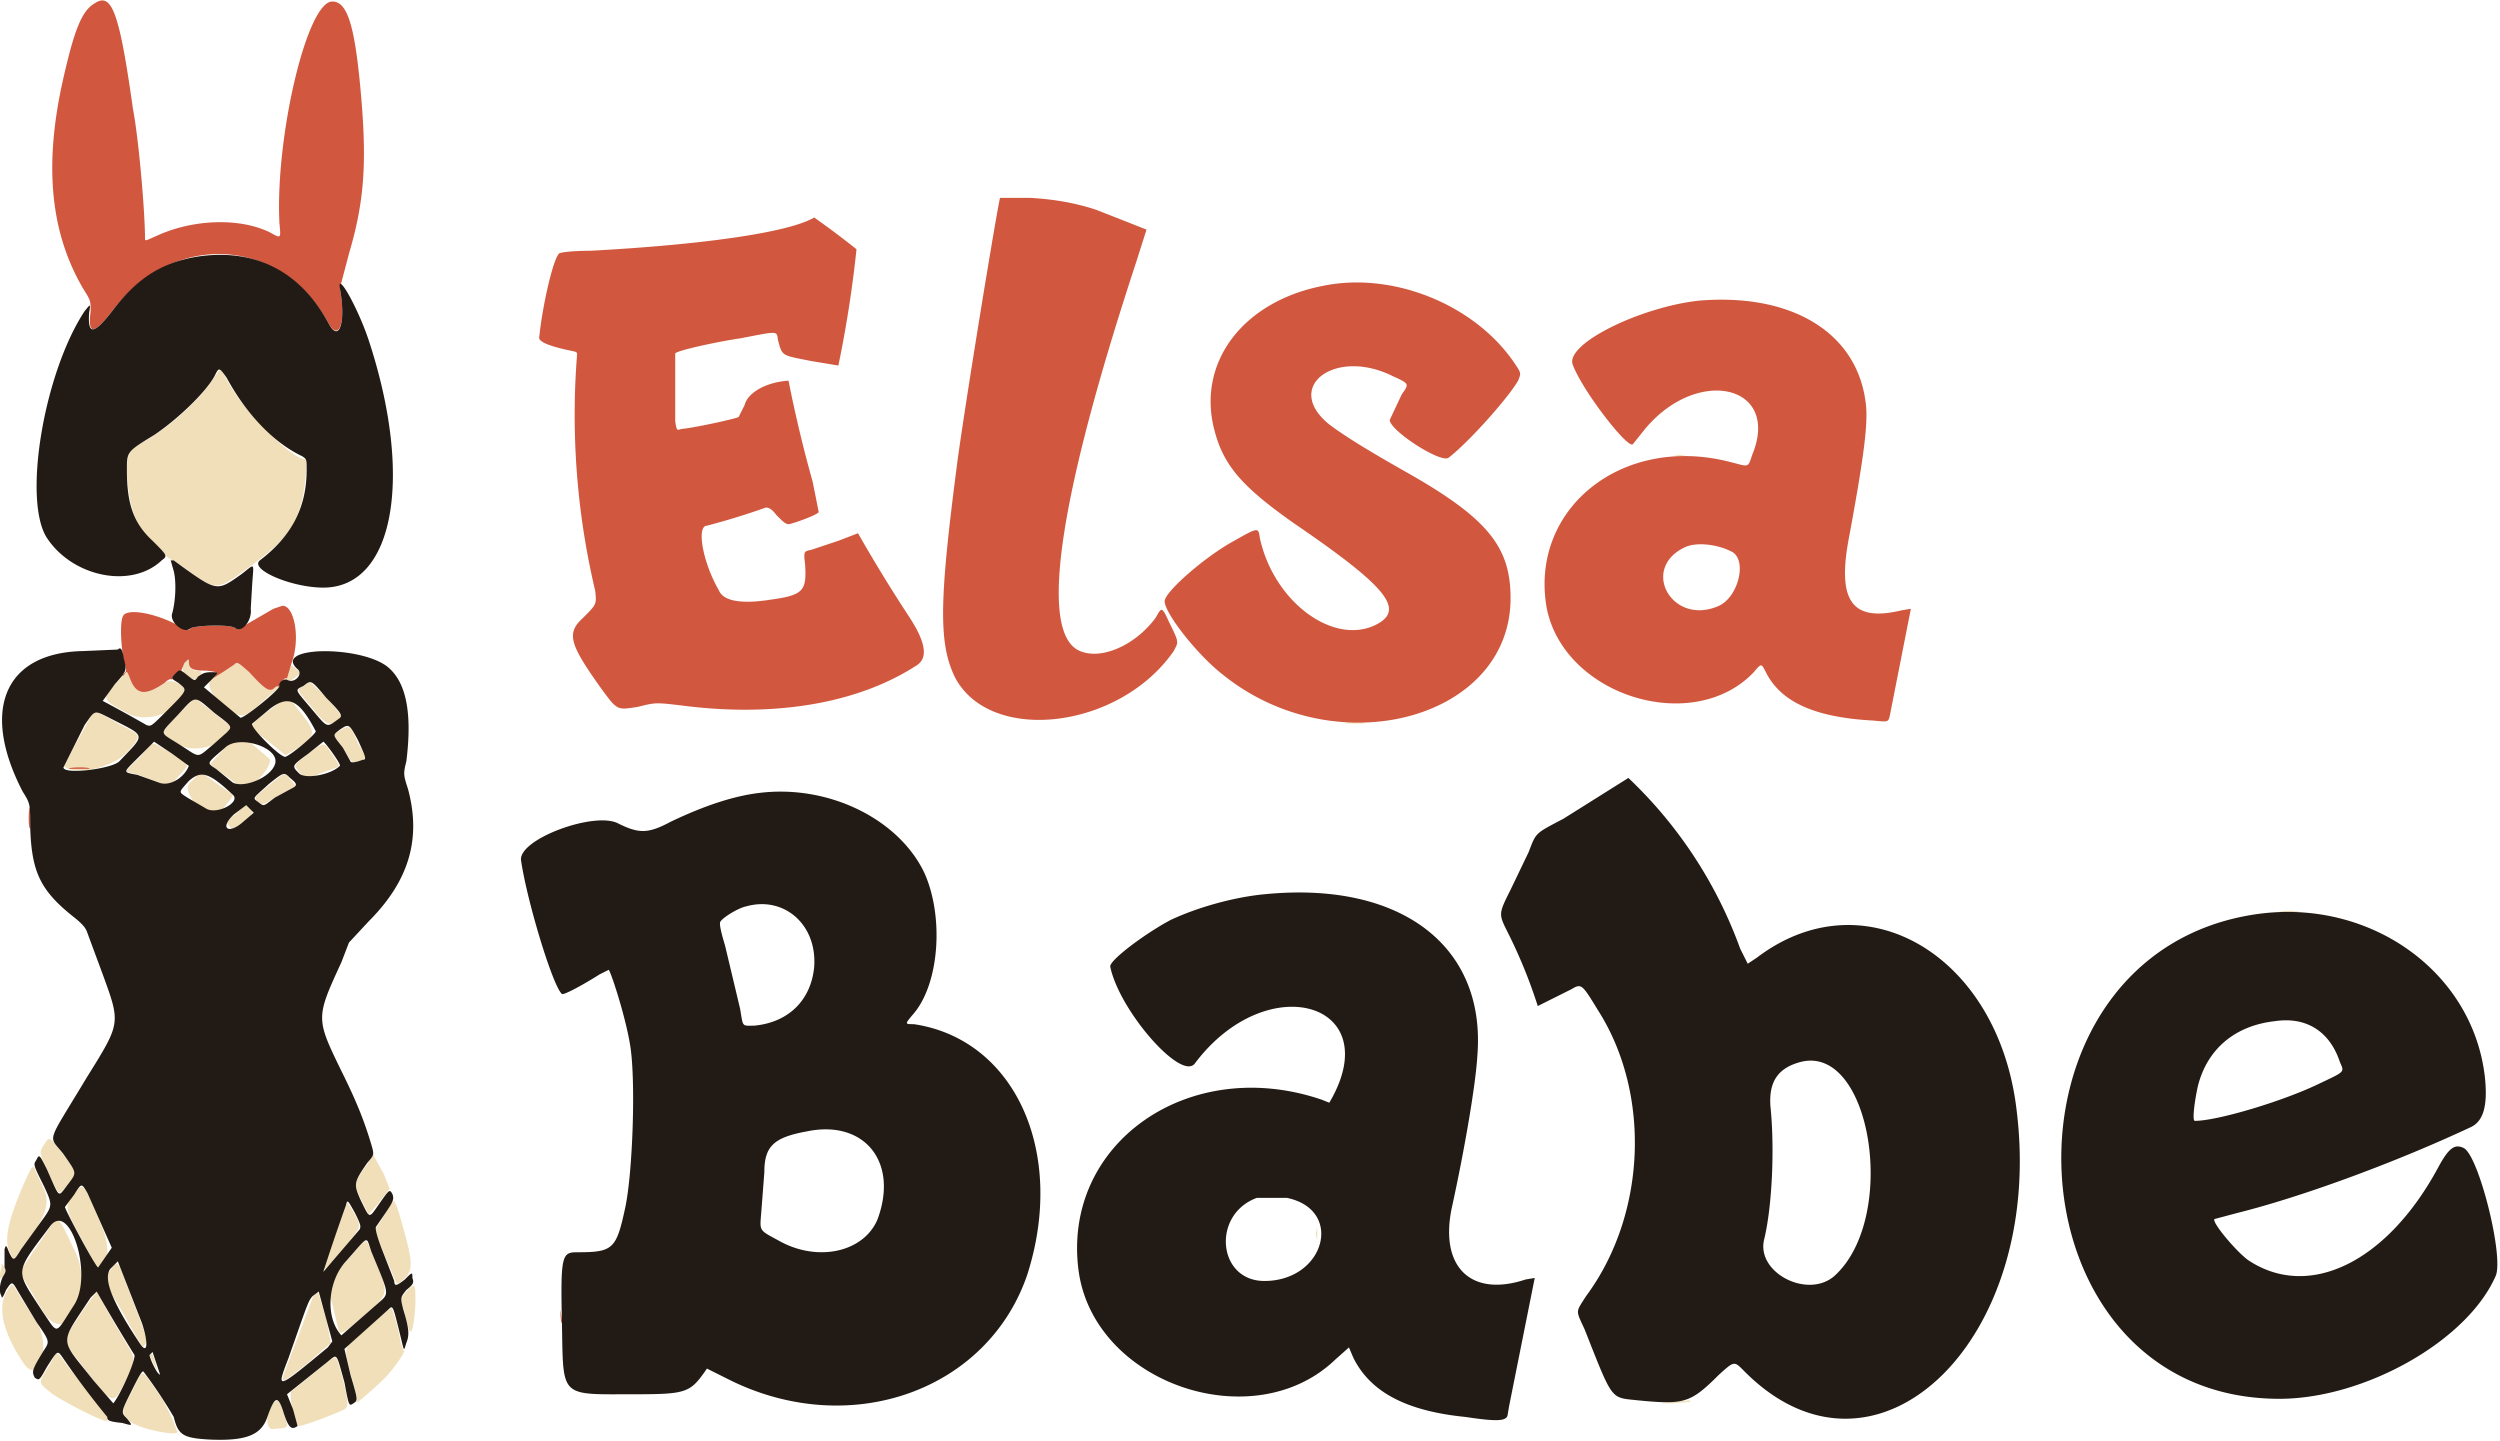
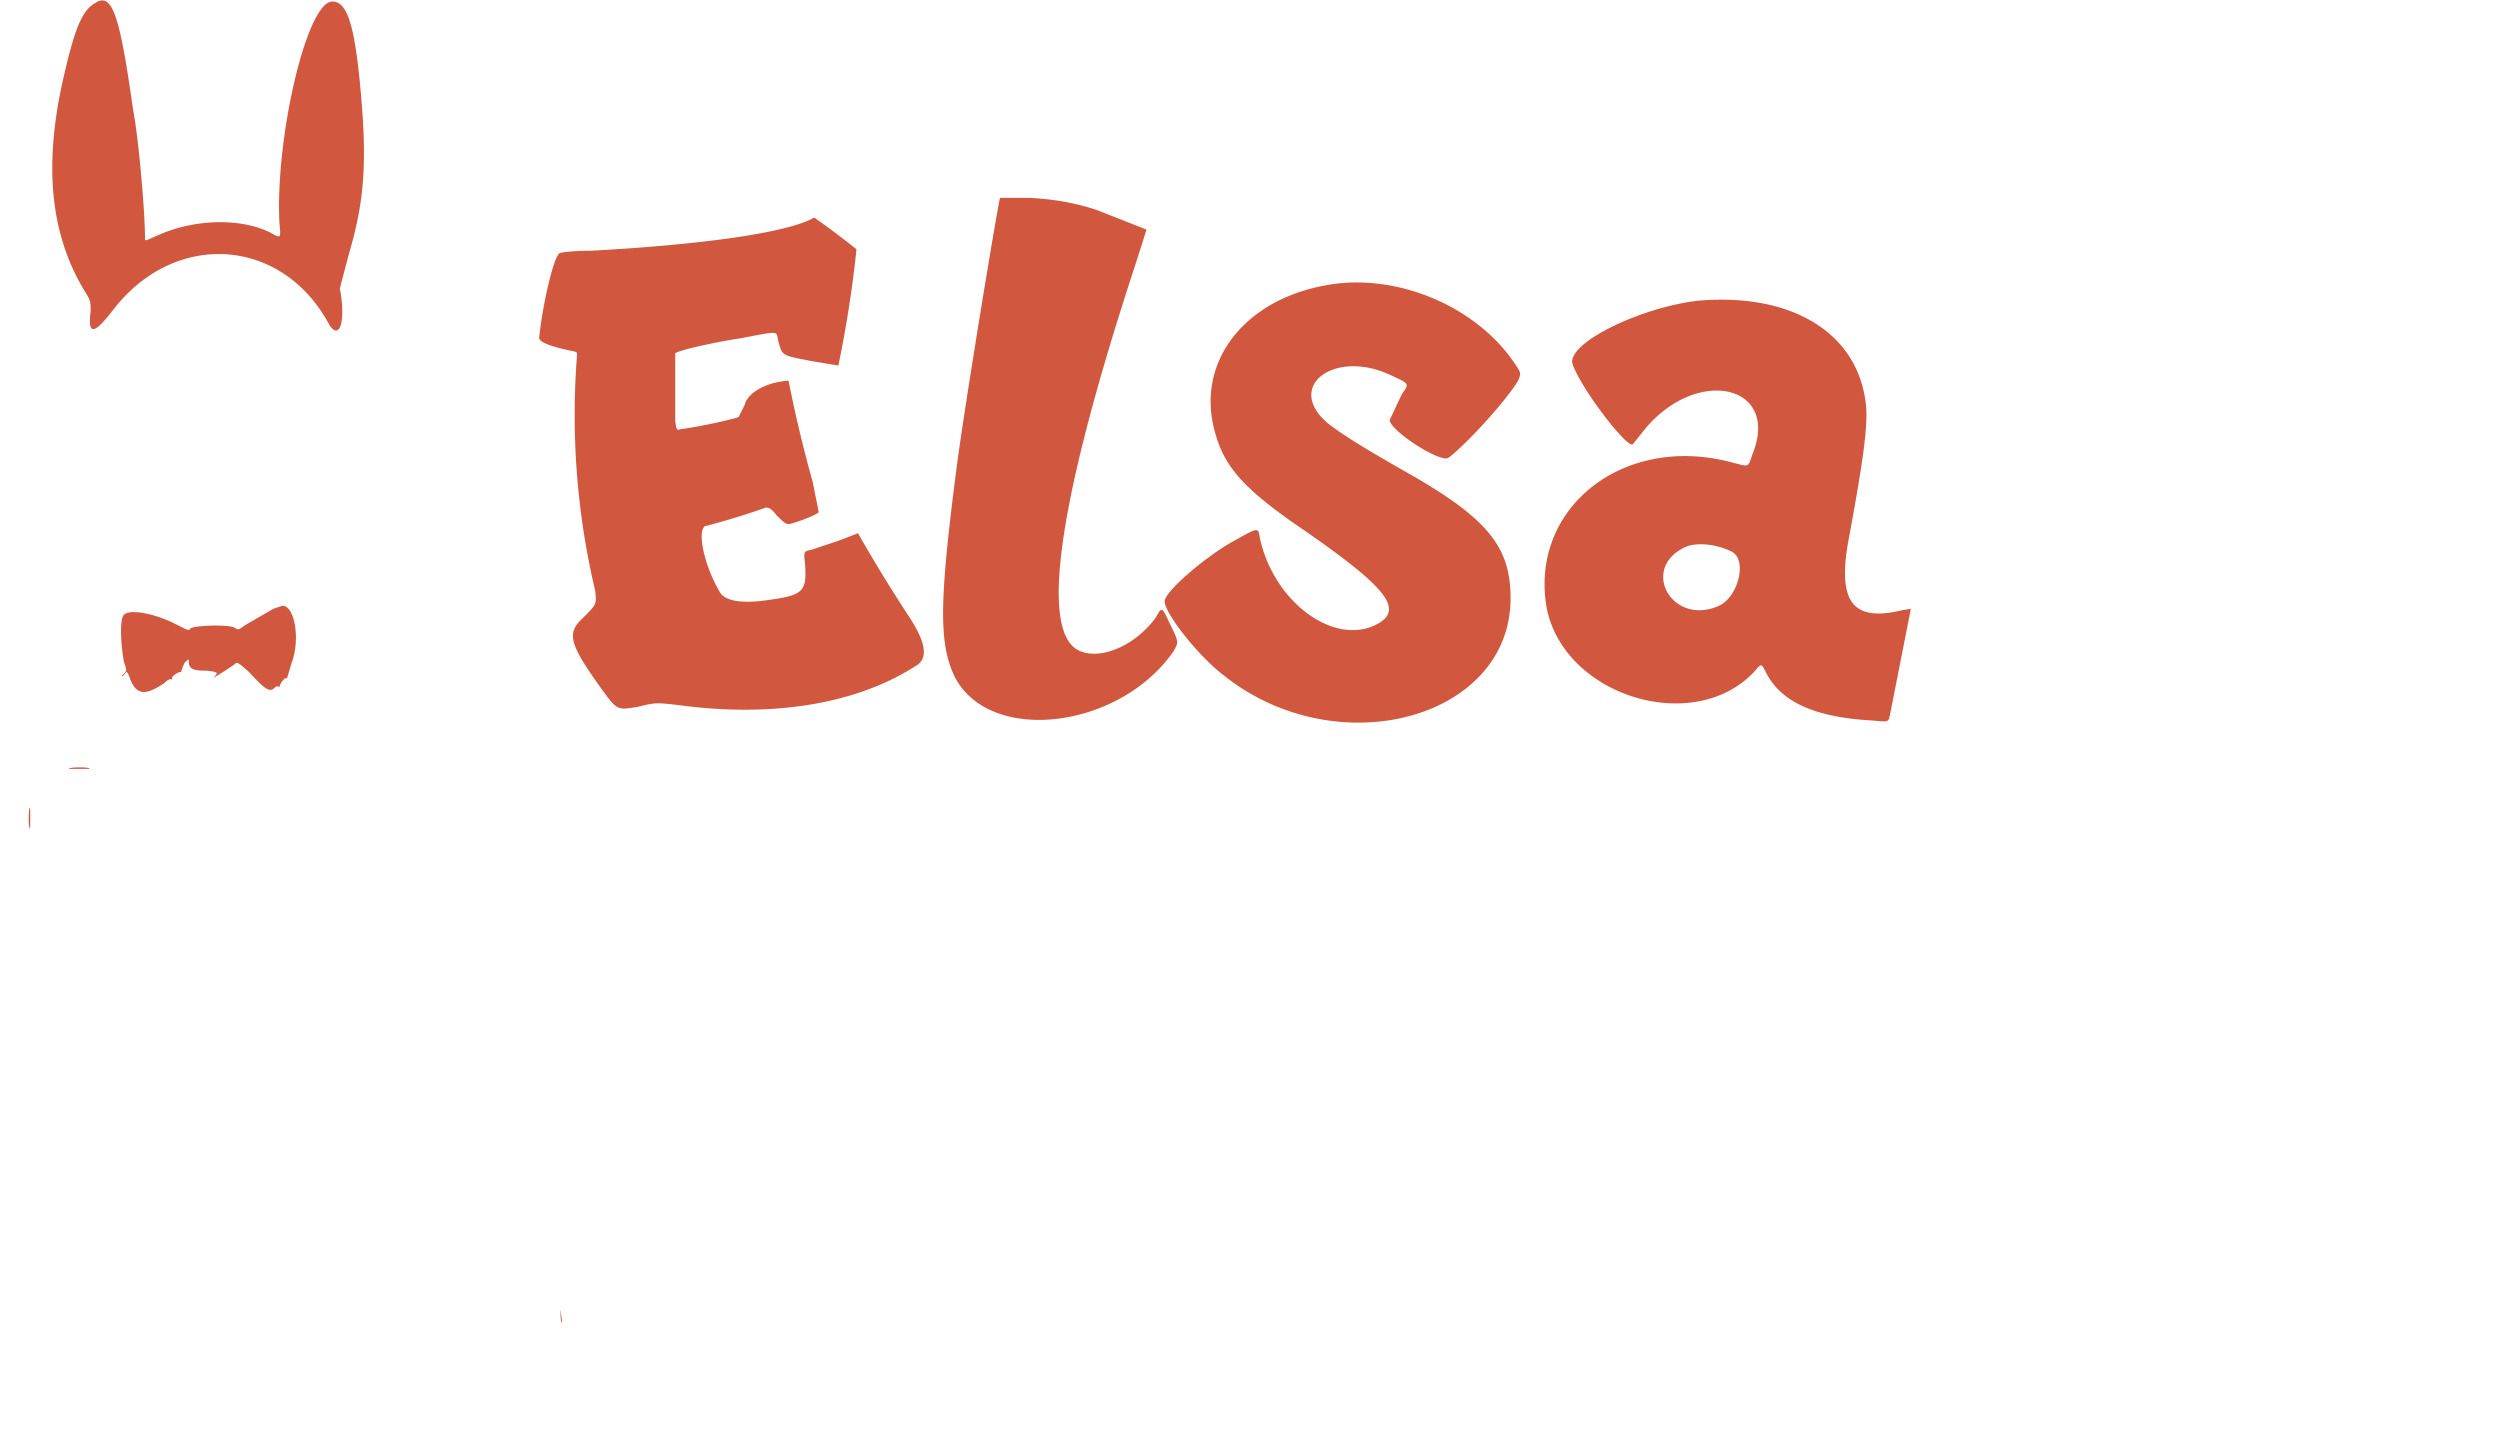
<svg xmlns="http://www.w3.org/2000/svg" viewBox="0 0 1655 954">
-   <path fill="#f0dfb8" fill-rule="evenodd" d="M141 251c-9 14-30 33-47 42-9 5-10 8-10 21 2 23 5 33 17 45l9 9 1 1 10 6c21 16 22 16 39 4 28-20 35-28 40-48 2-9 4-27 2-27-9 0-42-33-52-53l-4-7-5 7m966 51h10l-5-1-5 1M206 432h9l-4-1-5 1m-84 7c-4 6 5 14 10 9 2-3 2-4-2-4-2 0-4-2-5-5 0-3 0-3-3 0m33 1-6 4c-13 2-14 12-2 22 13 10 13 10 24 1a253 253 0 0 1 14-12c-1-1-2-1-4 1-3 2-6 0-16-11-8-7-8-7-10-5m36 4c-3 7-1 9 5 4 4-3 4-3 0-5-3-3-3-3-5 1m-111 5c-13 14-14 13 4 23 14 8 38-2 38-15 0-4-9-8-13-5-13 9-19 8-23-3-2-5-2-5-6 0m121 5c-5 3-5 2 6 15 9 12 14 13 19 5 0-1-11-14-17-19-4-4-4-4-8-1m-21 15c-16 12-15 11-10 16a397 397 0 0 1 19 15c21-12 21-14 11-27-11-14-9-13-20-4m-62 4c-13 14-13 11 1 20 11 7 35-2 34-12l-24-19-11 11m-61 7-15 27c8 7 33 1 42-9 10-11 10-11-4-18-19-11-17-11-23 0m835-1h10c3 0 1-1-5-1s-8 1-5 1m-666 4c-6 4-6 3-2 8l6 9c3 5 3 5 8 4 5-2 5-2-1-12-5-12-6-12-11-9m-78 13-9 10 22 16c7 0 21-17 17-20-20-17-18-17-30-6m-56 6c-6 5-9 9-8 9l8 2 13 5c7 3 7 3 14-5s8-6-10-17c-9-5-7-6-17 6m112-3c-10 8-10 7-5 13 4 4 4 4 13 0l11-4c2-1 2-1-4-10-5-7-4-7-15 1m-78 19c-6 5 6 21 17 21 2 0 12-12 11-13l-20-14c-1-1-2 0-8 6m52 2c-10 8-10 8-7 11 3 2 3 2 11-3l11-6c3-2 3-2-1-6-4-5-3-5-14 4m-22 19c-7 5-7 5-4 8 2 3 2 3 9-3s7-6 5-9c-3-3-3-3-10 4m1354 65h11c3 0 1-1-5-1-7 0-9 1-6 1M29 758c-3 5-3 5 2 16 9 19 7 18 14 10 6-8 7-6-4-21-9-11-8-11-12-5m1335 8 1 6a111 111 0 0 0-1-6m-1117-2-4 7c-9 12-9 13-4 23l5 10 7-8 7-9-4-10a188 188 0 0 1-7-13M17 781C5 808 3 820 6 828l3 6c20-25 25-36 20-47l-6-13c-1-3-2-2-6 7m31 11c-6 8-5 8 14 43 8 14 13-7 5-24-12-30-12-29-19-19m182 4-17 44c0 3 4-1 18-18 8-10 8-10 4-18l-5-8m27 4-6 10c-3 4-3 4 2 17l8 19c2 5 2 5 7 0 6-6 5-12-3-40-4-13-4-13-8-6M30 817l-17 25 16 27c16 24 34-15 20-42-12-25-10-23-19-10m841 0 1 4v-9l-1 5m-639 15c-18 20-17 16-12 31l4 17c1 4 2 4 18-10s16-13 4-41c-4-10-3-10-14 3M1 839c-2 7-1 9 1 6s2-3 1-6c-2-3-2-3-2 0m72 2c-5 7-6 4 6 24 16 28 15 28 17 25s1-5-15-47c-3-8-4-8-8-2M4 856c-6 11-1 28 12 47 10 14 18-13 8-28l-12-19c-4-7-4-7-8 0m265-1c-4 5-4 5-2 11l3 12c2 8 4 2 5-15 0-14 0-14-6-8M56 866c-16 24-15 21-7 31 27 35 25 34 34 18 7-15 7-15 1-25a959 959 0 0 1-20-35l-8 11m151-7a4795 4795 0 0 1-17 45c-5 13-5 13 13-1l16-14-3-16-5-16c0-2-2-1-4 2m42 14-15 14c-6 6-6 6-2 22 4 14 5 18 4 19-3 4 12-9 19-16 5-5 15-19 12-18l-2-6c-1-8-5-21-6-22l-10 7M32 905c-7 11-7 10 3 18 9 6 38 21 36 17v-2c1-1-2-4-8-11l-17-21c-10-13-7-13-14-1m67-8 5 11-1-6c-2-6-3-7-4-5m110 11-16 13c-2 2 2 23 5 23s24-8 30-11c3-2 3-5-3-27-3-10-1-10-16 2M88 920c-8 15-8 14-3 20s37 12 32 7l-3-8-6-12-9-13c-5-7-5-7-11 6m724 4h10c3 0 1-1-5-1s-8 1-5 1m-630 4c-6 4-7 19-1 18 11-1 10 0 7-10-3-9-4-10-6-8m926 0c-10 1-10 1 0 1l11-1v-1l-11 1m-567 3" />
  <path fill="#d1583f" fill-rule="evenodd" d="M63 2c-9 5-14 18-22 54-12 56-7 99 14 135 5 8 5 8 5 15-2 16 2 16 15-1 41-53 112-48 143 10 7 11 11-3 7-24l1-4c1 1 1 1 0 0l5-19c10-34 12-59 8-105s-9-62-19-62c-17 0-38 91-35 147 1 10 1 10-6 6-20-10-51-9-75 2-7 3-8 4-8 2 0-17-4-65-8-86C79 8 74-5 63 2m599 129c-2 8-21 123-28 173-12 92-13 121-2 144 23 45 109 35 145-17 3-6 4-5-3-19-5-11-5-10-9-3-14 19-38 29-52 21-25-15-11-104 39-256l7-22-33-13c-12-4-26-7-44-8h-20m-123 13c-17 10-74 18-148 22-11 0-21 1-21 2-4 4-11 35-13 55-1 3 6 6 20 9 5 1 5 1 5 3a505 505 0 0 0 12 156c1 9 1 9-8 18-11 10-9 17 10 44 13 18 12 17 26 15 12-3 12-3 29-1 61 8 116-1 155-26 9-5 7-16-5-34a1018 1018 0 0 1-33-54l-13 5-18 6c-5 1-5 1-4 10 1 17-1 20-23 23-19 3-31 1-34-6-11-19-15-43-8-43a476 476 0 0 0 39-12c2 0 4 1 7 5 4 4 6 6 8 6s19-6 20-8l-4-20a890 890 0 0 1-16-67c-15 1-27 8-29 16l-4 8c-1 1-28 7-38 8-3 1-3 1-4-5v-45c1-2 29-8 43-10 26-5 24-5 25 1 3 11 2 10 22 14l18 3a777 777 0 0 0 12-77 572 572 0 0 0-28-21m338 45c-54 10-85 51-73 96 6 23 18 37 52 61 63 43 75 58 54 68-28 13-67-16-76-58-1-7-1-7-17 2-20 11-46 34-46 40 0 8 22 36 39 49 75 60 190 29 190-51 0-34-15-53-70-84-30-17-42-25-50-31-31-25 4-51 42-32 11 5 11 5 6 12l-8 17c0 7 34 29 39 25 13-10 39-39 46-51 2-5 2-5-2-11-26-39-80-61-126-52m248 10c-38 4-88 28-84 42 6 17 37 57 40 53l8-10c35-42 90-29 71 17-3 9-2 8-14 5-72-19-134 31-122 97 12 58 97 84 137 42 5-6 5-6 8 0 10 20 33 30 71 32 10 1 10 1 11-3l14-71-6 1c-33 8-43-6-35-48 10-54 13-77 11-90-6-46-49-72-110-67m-9 163c-31 14-9 53 22 39 13-6 19-31 8-36-10-5-23-6-30-3m-935 41-19 11c-4 3-4 3-6 2-3-3-27-2-30 0-1 2-2 1-10-3-14-7-30-10-34-6-3 3-2 20 0 31 2 6 2 6 0 8s-2 2 0 1c2-3 2-3 4 2 4 11 10 12 23 3 2-2 4-3 5-2v-1c-1-1 5-5 6-4v-1l2-5c3-3 3-3 3-1 0 5 3 6 12 6 8 1 8 1 3 6l1-1 8-5 6-4c2-2 2-2 10 5 10 11 13 13 16 11 2-2 3-2 4-1s1 1 0 0c0-2 3-6 4-6h1l3-10c6-16 2-38-6-38l-6 2M47 509h11c3 0 1-1-5-1-7 0-9 1-6 1m-28 33c0 6 1 8 1 5v-11c0-3-1-1-1 6m352 325c0 8 1 11 1 7a199 199 0 0 0-1-7" />
-   <path fill="#221b15" fill-rule="evenodd" d="M130 170c-23 4-39 14-55 35-13 17-17 17-16 2 1-6 1-6-3-1-27 41-41 125-25 150 17 26 56 34 76 15 4-3 4-3-6-13-13-12-17-25-17-47 0-12 0-12 18-23 15-10 34-28 40-39 3-6 3-6 8 1 13 24 31 43 50 52 3 2 3 2 3 9 0 25-10 44-31 60-7 6 21 18 42 18 47 0 60-73 30-164-7-21-21-46-19-34 4 21 0 36-7 24-19-36-50-51-88-45m-17 201 2 7c2 8 1 21-1 28-2 6 8 14 12 10 3-2 27-3 30 0 4 3 11-5 10-13l1-17c1-14 2-13-7-6-17 12-16 12-45-9h-2m-35 59-23 1c-52 1-68 39-40 93 5 8 5 8 5 24 1 30 7 42 30 60 6 5 7 7 8 10l10 27c12 33 12 32-11 69-27 45-25 37-15 50 9 13 9 12 3 20-7 9-5 10-14-10-5-10-5-10-7-6-2 3-2 3 5 17 6 13 6 13-2 24l-13 18c-5 8-5 8-8 2-2-5-2-5-3-2v12c1 2 1 3-1 6-2 4-3 10-1 13 0 2 1 1 3-4 4-6 4-6 8 1l12 20c9 13 9 13 5 19-8 13-8 14-6 18 3 2 3 2 8-7 7-11 7-11 10-7a558 558 0 0 0 30 40c0 2 0 3 10 4 7 2 7 2 3-3-4-4-4-4 3-18 4-8 7-14 8-13a309 309 0 0 1 20 30c3 12 6 14 24 15 24 1 34-3 38-15 5-14 7-15 11-2 3 9 5 11 9 8l-3-11-4-10 25-20c9-7 7-9 13 12 3 16 3 16 6 14s3-2-2-19l-4-17 29-26c3-3 3-3 7 13s3 15 5 9c2-5 2-9-2-22-2-8-2-8 2-13 5-4 5-5 4-8 0-4 0-4-5 1-5 4-7 5-7 1l-7-18c-4-10-6-17-5-18 11-16 12-17 11-21-2-4-2-4-9 6s-6 10-12-2c-5-11-5-12 4-25 5-6 5-5 2-15-4-13-9-26-19-46-17-35-17-35 0-72l5-13 13-14c27-27 35-55 26-88-3-9-3-10-1-18 4-32 0-53-13-63-19-14-76-13-59 2 4 3-2 10-7 7-2-1-6 2-5 4s-25 23-26 21l-24-20 5-5c5-5 5-5 0-5s-6 1-9 3c-2 3-2 3-7-1s-5-4-8-1-3 3 2 6c6 5 7 4-8 19-10 10-10 10-13 9a1010 1010 0 0 0-29-16l8-11c8-9 8-9 6-17-1-6-2-8-4-6m123 24c-6 3-6 2 5 15s10 13 18 7c3-2 3-3-8-14-10-12-10-12-15-8m-22 15-12 10c-2 2 19 23 22 22 5-2 21-16 20-17-11-21-18-24-30-15m-61 4c-13 14-13 11 1 20s11 9 22 0l9-8c4-4 4-4-8-13-14-12-12-12-24 1m-62 7-14 28c0 5 32 1 37-4 18-19 18-16-7-29-10-5-9-5-16 5m169 3c-5 4-5 3 2 12l5 9c0 1 3 1 8-1 3 0 2-2-3-13-6-11-6-11-12-7m-76 12c-13 11-12 10-6 14l11 9c7 4 25-3 28-12 4-11-24-20-33-11m-57 6c-11 11-11 10-1 12l14 5c7 3 17-3 20-11l-11-8-12-8-10 10m112-2c-11 8-11 8-6 13 4 4 21 1 27-5 1-1-10-16-11-16l-10 8m-79 18c-7 8-7 7-1 11l12 7c7 5 24-4 18-9-16-15-21-16-29-9m53 2c-11 10-11 9-7 12s3 3 11-3l11-6c4-2 4-3-1-7-4-4-4-4-14 4m900-4-43 27c-19 10-18 9-23 22l-12 25c-8 16-8 16-2 28a334 334 0 0 1 20 49l22-11c7-4 7-4 18 14 35 55 32 135-8 189-7 11-7 9-1 22 19 48 17 45 35 47 31 3 35 2 54-17 10-9 10-9 16-3 87 89 200-19 181-172-12-103-101-155-172-101l-6 4-5-10a293 293 0 0 0-74-113m-576 10c-16 2-35 8-58 19-15 8-21 8-35 1-16-8-67 11-64 25 4 27 21 83 27 88 1 1 14-6 25-13l6-3c2 3 11 31 14 49 4 22 2 84-3 108-6 28-8 30-32 30-10 0-11 2-10 47 1 50-2 47 48 47 35 0 37-1 48-17l16 8c80 39 170 6 196-70 26-81-8-156-75-166-6 0-6 0-1-6 18-20 21-65 8-94-17-36-64-59-110-53m-347 14c-10 9-4 14 6 5l7-6-5-5-8 6m682 53c-21 2-45 9-62 17-17 9-41 27-40 31 6 29 47 76 56 64 48-64 128-40 89 26l-5-2c-88-30-172 29-161 113 10 75 116 111 170 59l9-8 3 7c11 22 34 35 74 39 20 3 27 3 28-1l1-6 17-85-6 1c-36 12-57-8-49-47 9-41 16-83 17-101 6-73-51-116-141-107m-343 8c-5 1-15 7-17 10-1 1 0 6 3 16l10 42c2 12 1 11 9 11 23-2 38-17 40-39 2-28-20-47-45-40m1001 5c-182 25-170 321 14 321 56 0 124-38 143-81 6-12-11-80-21-85-6-3-10 0-17 13-34 63-86 88-126 61-8-6-24-25-22-27l15-4c44-11 106-34 155-57 8-4 11-14 9-33-8-70-76-118-150-108m11 71c-27 3-45 19-51 43-2 9-4 23-2 23 15 0 58-13 81-24 19-9 18-8 15-15-7-21-23-30-43-27m-314 27c-15 4-21 13-20 29 3 29 1 67-4 88-6 22 28 40 46 25 43-38 25-154-22-142m-658 46c-22 4-28 10-28 27l-2 26c-1 13-2 12 11 19 26 15 57 8 66-14 14-38-9-66-47-58M49 791l-6 8c0 2 21 41 22 40l9-13-16-36c-4-7-4-7-9 1m783 2c-30 11-26 55 5 55 40 0 53-47 15-55h-20m-603 5a1418 1418 0 0 0-15 44l24-28c1-2 1-3-3-11-5-9-5-9-6-5M33 812c-24 32-23 28-5 56 11 16 8 16 21-4s-3-70-16-52m196 23c-12 13-14 37-3 49l24-21c8-7 8-5-4-34-4-11-1-12-17 6m-156 5c-5 7 2 23 20 50 5 7 5-2 1-14l-16-41-5 5m-13 19c-21 32-21 26 2 55l13 15c5-6 15-29 14-32a1448 1448 0 0 1-25-42l-4 4m147-1c-3 3-4 7-16 41-8 21-9 22 26-7l3-4-9-33-4 3M99 897c0 2 5 13 7 13l-5-15-2 2" />
</svg>